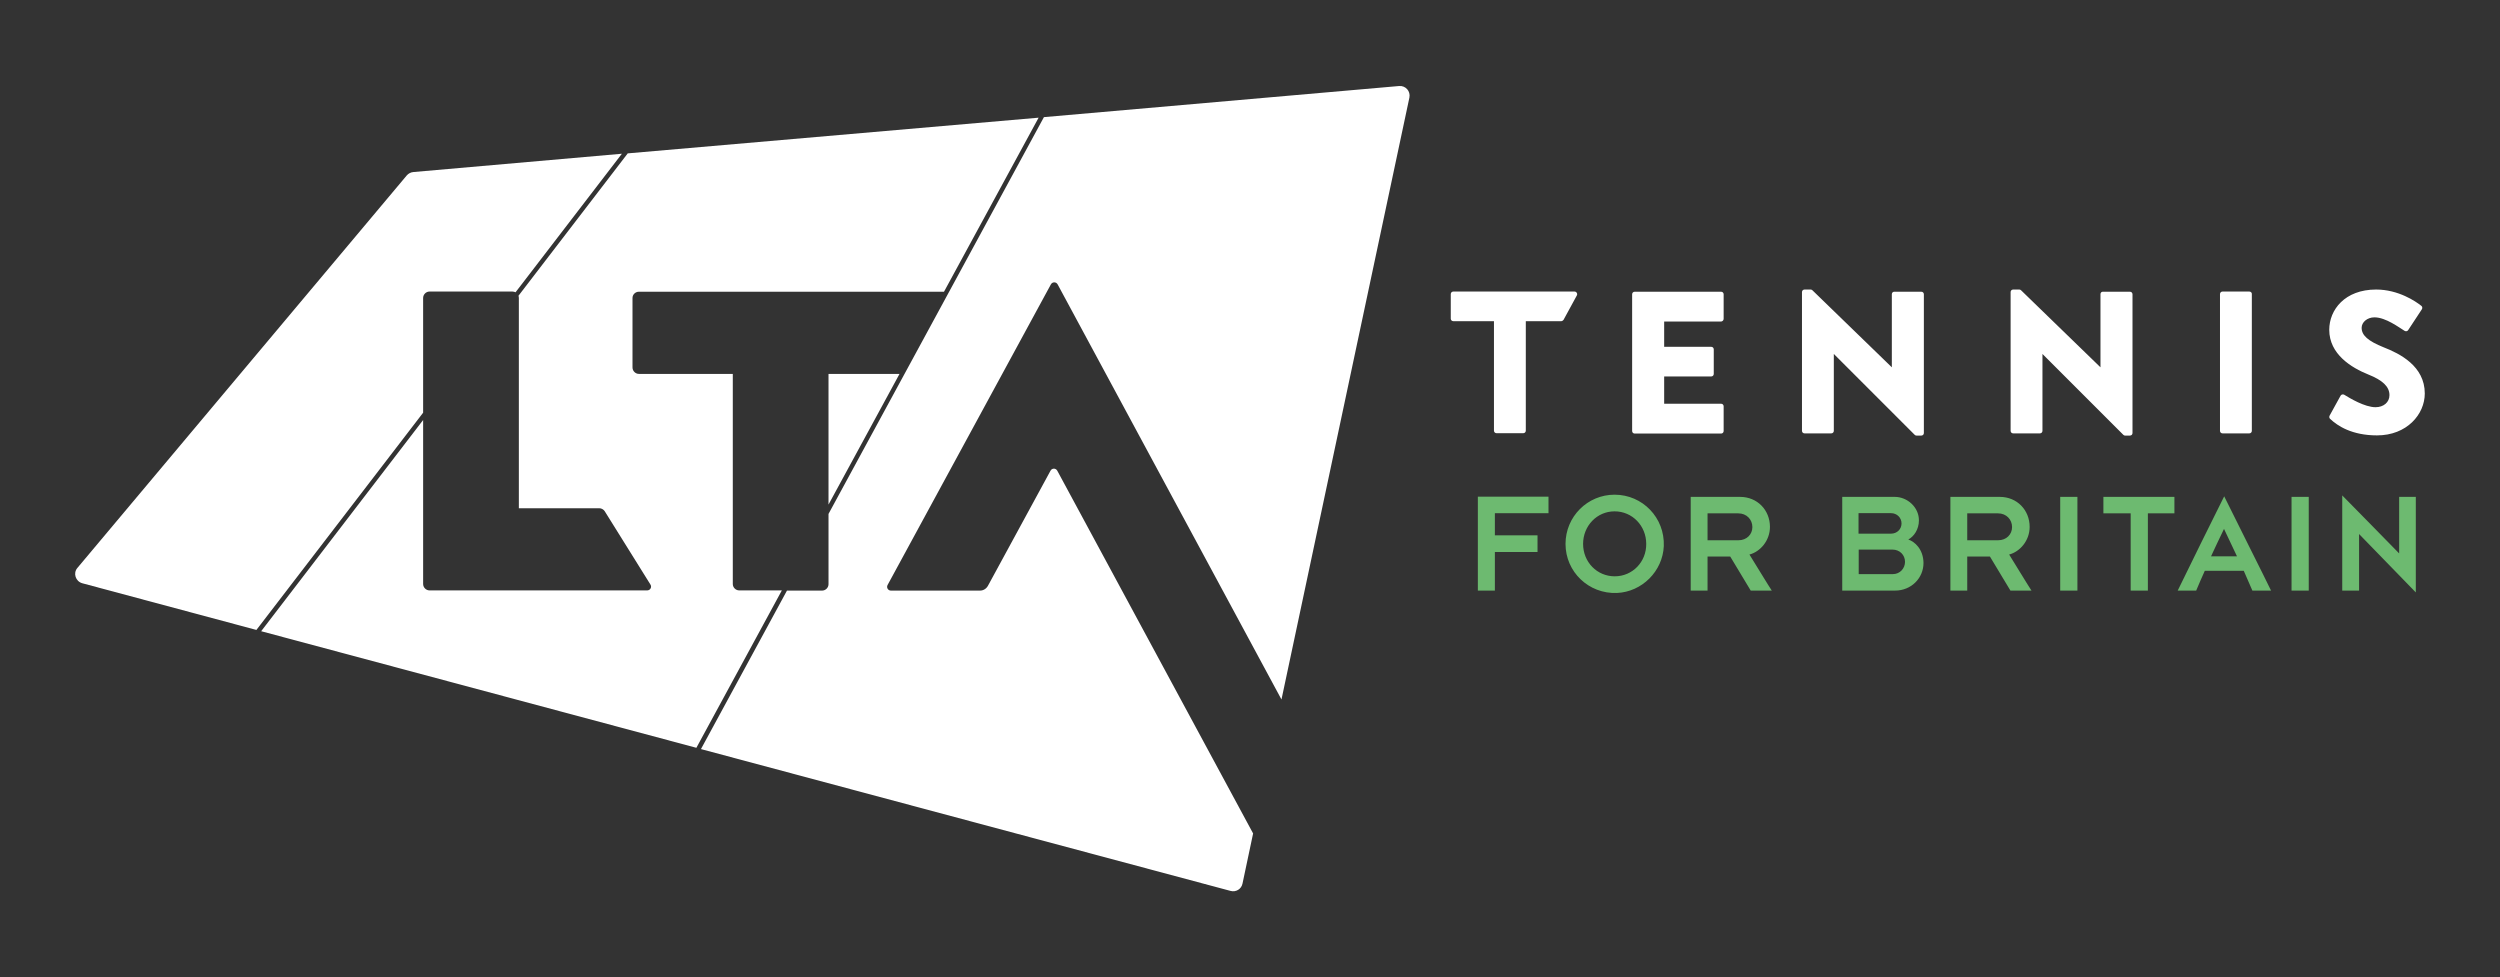
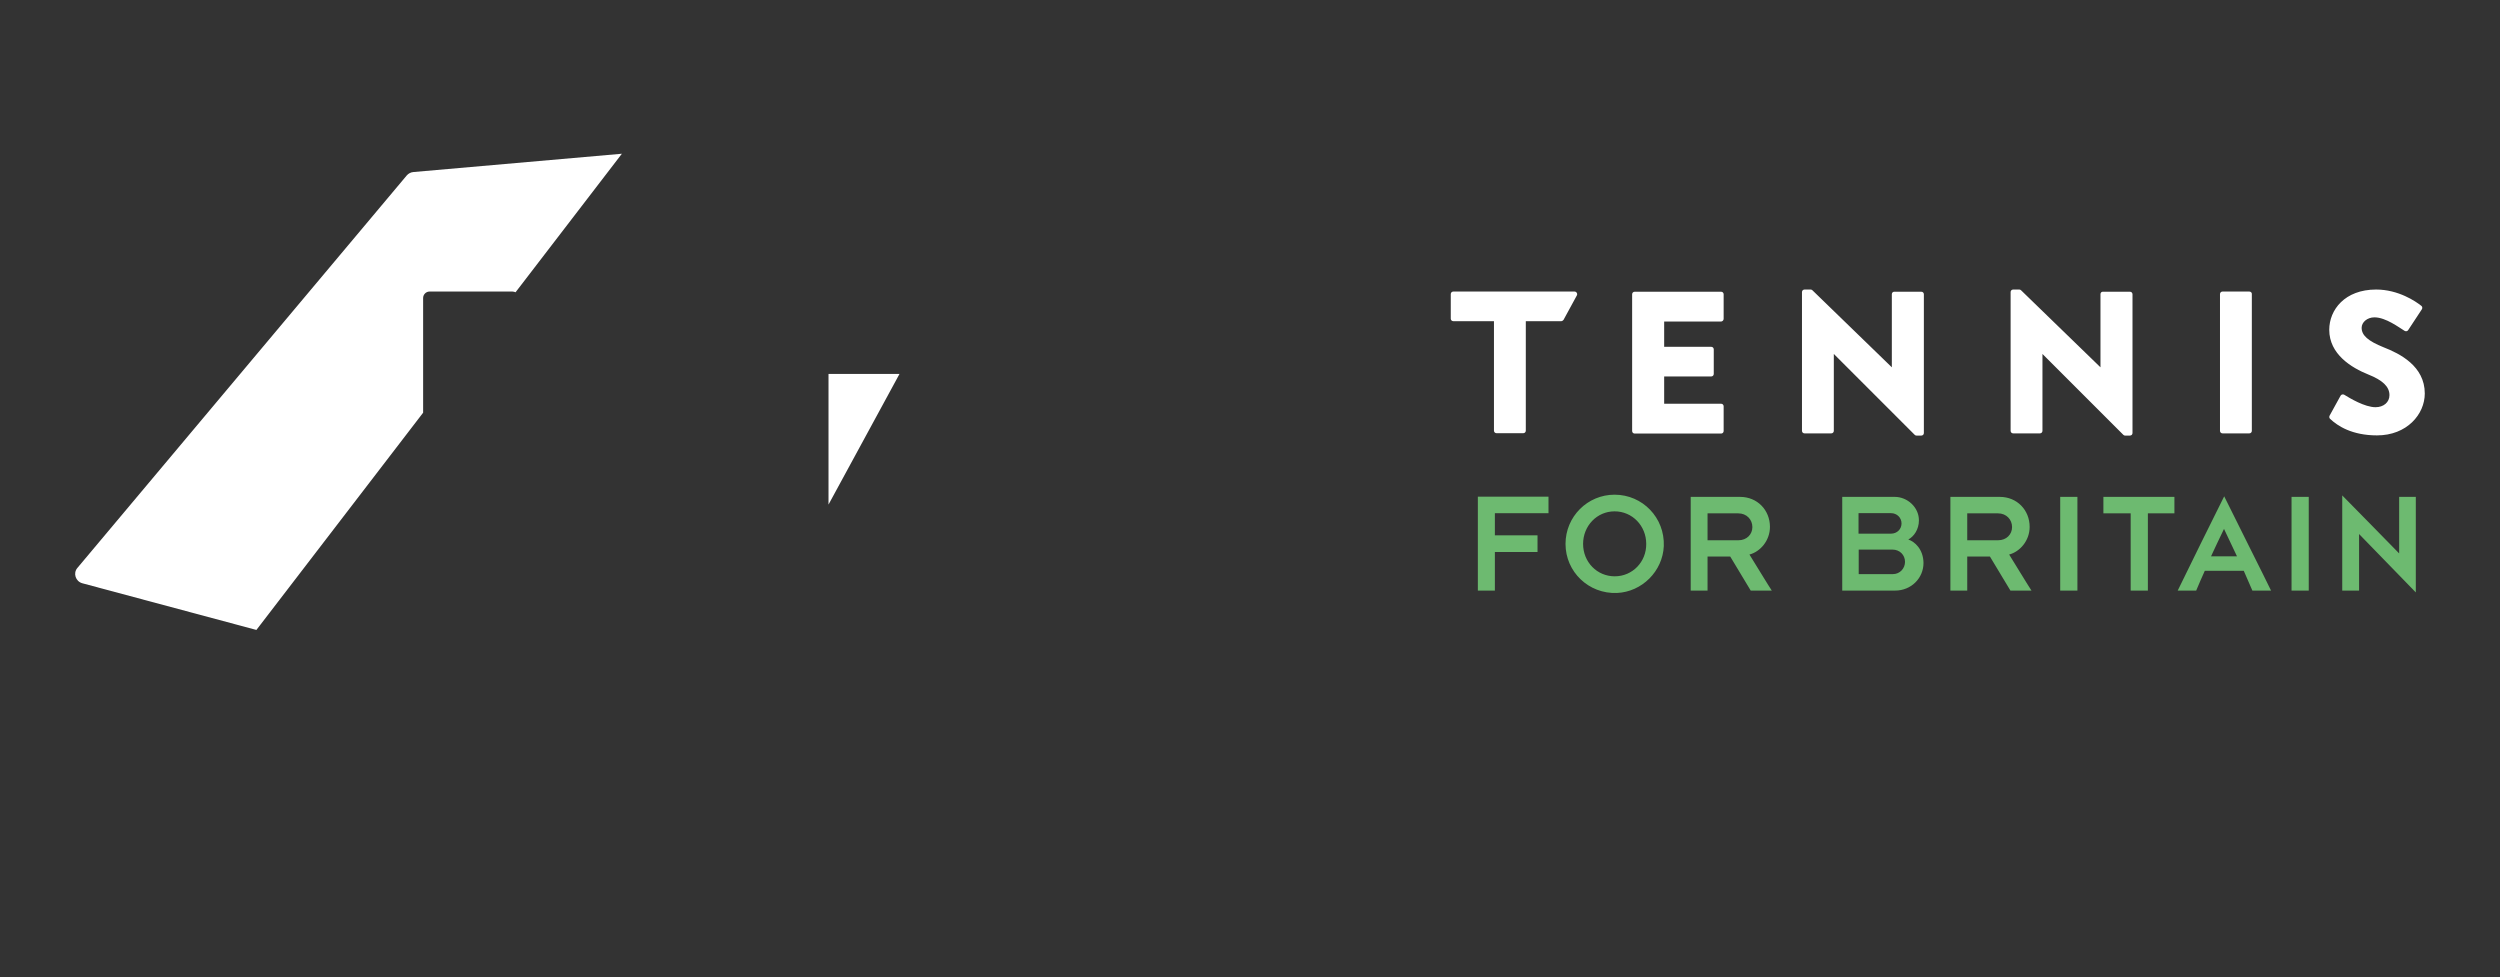
<svg xmlns="http://www.w3.org/2000/svg" version="1.1" id="Layer_1" x="0" y="0" viewBox="0 0 1366 534" xml:space="preserve">
  <rect x="0" y="0" width="1366" height="534" fill="#333333" stroke="none" />
  <style>.st0{fill:#6dba70}.st1{fill:#fff}</style>
  <path class="st0" d="M967.1 287.9c0-9.2-6.9-16.4-16.3-16.4h-27v51.2h9.2v-18.6h12.4c1.2 1.9 10.2 17 11.2 18.6h11.5c-1.2-1.7-11.1-18-12.2-19.7 5.8-1.5 11.2-7.5 11.2-15.1m-17.2 7.3H933v-14.7h16.8c4.6 0 7.7 3.4 7.7 7.5 0 4-3.1 7.2-7.6 7.2m-67.7-24.9c-14.8 0-26.8 12-26.8 26.9 0 15.2 12.6 27.4 28.1 26.8 13.7-.6 25-11.9 25.6-25.6.6-15.5-11.6-28.1-26.9-28.1m.1 44.6c-9.7 0-17.3-7.8-17.3-17.7 0-9.9 7.6-17.8 17.2-17.8 9.7 0 17.3 7.9 17.3 17.8.1 9.8-7.5 17.7-17.2 17.7m-74.8 7.8h9.3v-21.1h23.3v-9.1h-23.3v-12.1h29.3v-9h-38.6v51.3zm301.5-34.8c0-9.2-6.9-16.4-16.3-16.4h-27v51.2h9.2v-18.6h12.4c1.2 1.9 10.2 17 11.2 18.6h11.5c-1.2-1.7-11.1-18-12.2-19.7 5.8-1.5 11.2-7.5 11.2-15.1m-17.2 7.3h-16.9v-14.7h16.8c4.6 0 7.7 3.4 7.7 7.5 0 4-3.1 7.2-7.6 7.2m98.1 27.5h10.1c.5-1.2 4.2-9.9 4.7-10.8h21.3c.6 1.4 4.2 9.7 4.7 10.8h10.2c-.8-1.9-25.3-50.7-25.6-51.5-.5.8-24.8 50.1-25.4 51.5m18.2-18.7c.5-1.3 6.3-13.3 7.1-15 .7 1.6 6.7 14.1 7.1 15h-14.2zm44 18.7h9.4v-51.2h-9.4v51.2zm-209.4-27.9c3.1-1.7 5.8-5.5 5.8-10.5 0-7.1-6.3-12.8-13.2-12.8h-28.7v51.2h28.9c8.8 0 15.5-6.8 15.5-15.1-.1-7.6-4.9-11.7-8.3-12.8m-27.1-14.4h17.7c3.2 0 5.7 2.5 5.7 5.6 0 3.1-2.4 5.6-5.8 5.6h-17.7v-11.2zm18.7 33.3h-18.7v-13.4h18.4c4.1 0 6.9 3 6.9 6.7 0 3.6-2.8 6.7-6.6 6.7m276.6-42.2v30.9c-2.6-2.6-28.9-29.6-31.1-31.7v52h9.2v-30.9c2.5 2.6 28.3 29.1 31 31.9v-52.2h-9.1zM1149.3 280.5h14.9v42.2h9.4v-42.2h14.5v-9h-38.8zM1125.7 271.5h9.4v51.2h-9.4z" />
  <path class="st1" d="M860.3 159.3h-66.2c-.8 0-1.4.6-1.4 1.4v13.4c0 .8.6 1.4 1.4 1.4h22.2v59.8c0 .8.6 1.4 1.4 1.4h14.6c.8 0 1.4-.6 1.4-1.4v-59.8H853c.5 0 1-.3 1.3-.7l7.3-13.4c.5-.9-.2-2.1-1.3-2.1M1229 159.3h-14.6c-.8 0-1.4.6-1.4 1.4v74.7c0 .8.6 1.4 1.4 1.4h14.6c.8 0 1.4-.6 1.4-1.4v-74.7c.1-.8-.6-1.4-1.4-1.4M941.8 174.2v-13.4c0-.8-.6-1.4-1.4-1.4h-47.2c-.8 0-1.4.6-1.4 1.4v74.7c0 .8.6 1.4 1.4 1.4h47.2c.8 0 1.4-.6 1.4-1.4V222c0-.8-.6-1.4-1.4-1.4h-31.1v-14.9H935c.8 0 1.4-.6 1.4-1.4v-13.4c0-.8-.6-1.4-1.4-1.4h-25.7v-13.8h31.1c.8-.1 1.4-.7 1.4-1.5M1147.7 160.7v40l-43.4-42.1c-.3-.3-.6-.4-1-.4h-3.3c-.8 0-1.4.6-1.4 1.4v75.8c0 .8.6 1.4 1.4 1.4h14.6c.8 0 1.4-.6 1.4-1.4v-42l44.2 44.2c.3.3.6.4 1 .4h2.6c.8 0 1.4-.6 1.4-1.4v-75.8c0-.8-.6-1.4-1.4-1.4h-14.6c-.9-.1-1.5.5-1.5 1.3M1033.7 160.7v40l-43.4-42.1c-.3-.3-.6-.4-1-.4H986c-.8 0-1.4.6-1.4 1.4v75.8c0 .8.6 1.4 1.4 1.4h14.6c.8 0 1.4-.6 1.4-1.4v-42l44.2 44.2c.3.3.6.4 1 .4h2.6c.8 0 1.4-.6 1.4-1.4v-75.8c0-.8-.6-1.4-1.4-1.4h-14.6c-.8-.1-1.5.5-1.5 1.3M1302.5 189.8c-8.7-3.5-12.1-6.6-12.1-10.7 0-3 3-5.7 7-5.7 6.2 0 13.5 5.6 16.5 7.4.7.4 1.5.2 1.9-.4l7.5-11.4c.4-.6.3-1.5-.3-1.9-3-2.4-12.5-8.9-24.7-8.9-17.1 0-25.6 11.1-25.6 22 0 13.3 12 20.7 21.5 24.5 7.5 3 11.4 6.5 11.4 11.2 0 3.9-3.2 6.6-7.6 6.6-5.9 0-14-4.9-17.1-6.8-.7-.4-1.6-.2-2 .5l-6 10.9c-.3.6-.2 1.3.2 1.7 4.2 4 12.1 9.1 25.7 9.1 16.3 0 26.1-11.5 26.1-22.9 0-15-13.7-21.8-22.4-25.2M491.5 204.3h-38.8v71.4zM231.2 162.8c0-1.9 1.6-3.5 3.5-3.5H280c.6 0 1.2.2 1.7.4L339.8 84 225.9 94c-1.4.1-2.7.8-3.6 1.8l-180 214.5c-2.5 2.9-1 7.4 2.7 8.4l95.1 25.5 91.1-118.7v-62.7z" />
-   <path class="st1" d="M349.1 159.4h166.7l51.7-95.1L343 83.8l-59.7 77.8c.1.4.2.8.2 1.2v114.9h43.9c1.2 0 2.3.6 3 1.6l25 40.1c.9 1.4-.1 3.2-1.8 3.2H234.7c-1.9 0-3.5-1.6-3.5-3.5v-89.6l-88.5 115.4 237.8 63.7 46.7-86h-23.3c-1.9 0-3.5-1.6-3.5-3.5V204.3h-51.3c-1.9 0-3.5-1.6-3.5-3.5v-38c0-1.9 1.6-3.4 3.5-3.4M764.5 47L570.4 64 452.7 280.8v38.4c0 1.9-1.6 3.5-3.5 3.5H430l-47 86.6 289.4 77.5c2.9.8 5.9-1 6.5-4l5.8-27.4-107-198.2c-.8-1.5-2.9-1.5-3.7 0l-34.2 62.9c-.9 1.6-2.5 2.6-4.3 2.6h-48.7c-1.6 0-2.6-1.7-1.8-3.1l89.2-164.2c.8-1.5 2.9-1.5 3.7 0l122.3 226.8 69.9-328.9c.7-3.5-2.1-6.6-5.6-6.3" />
</svg>